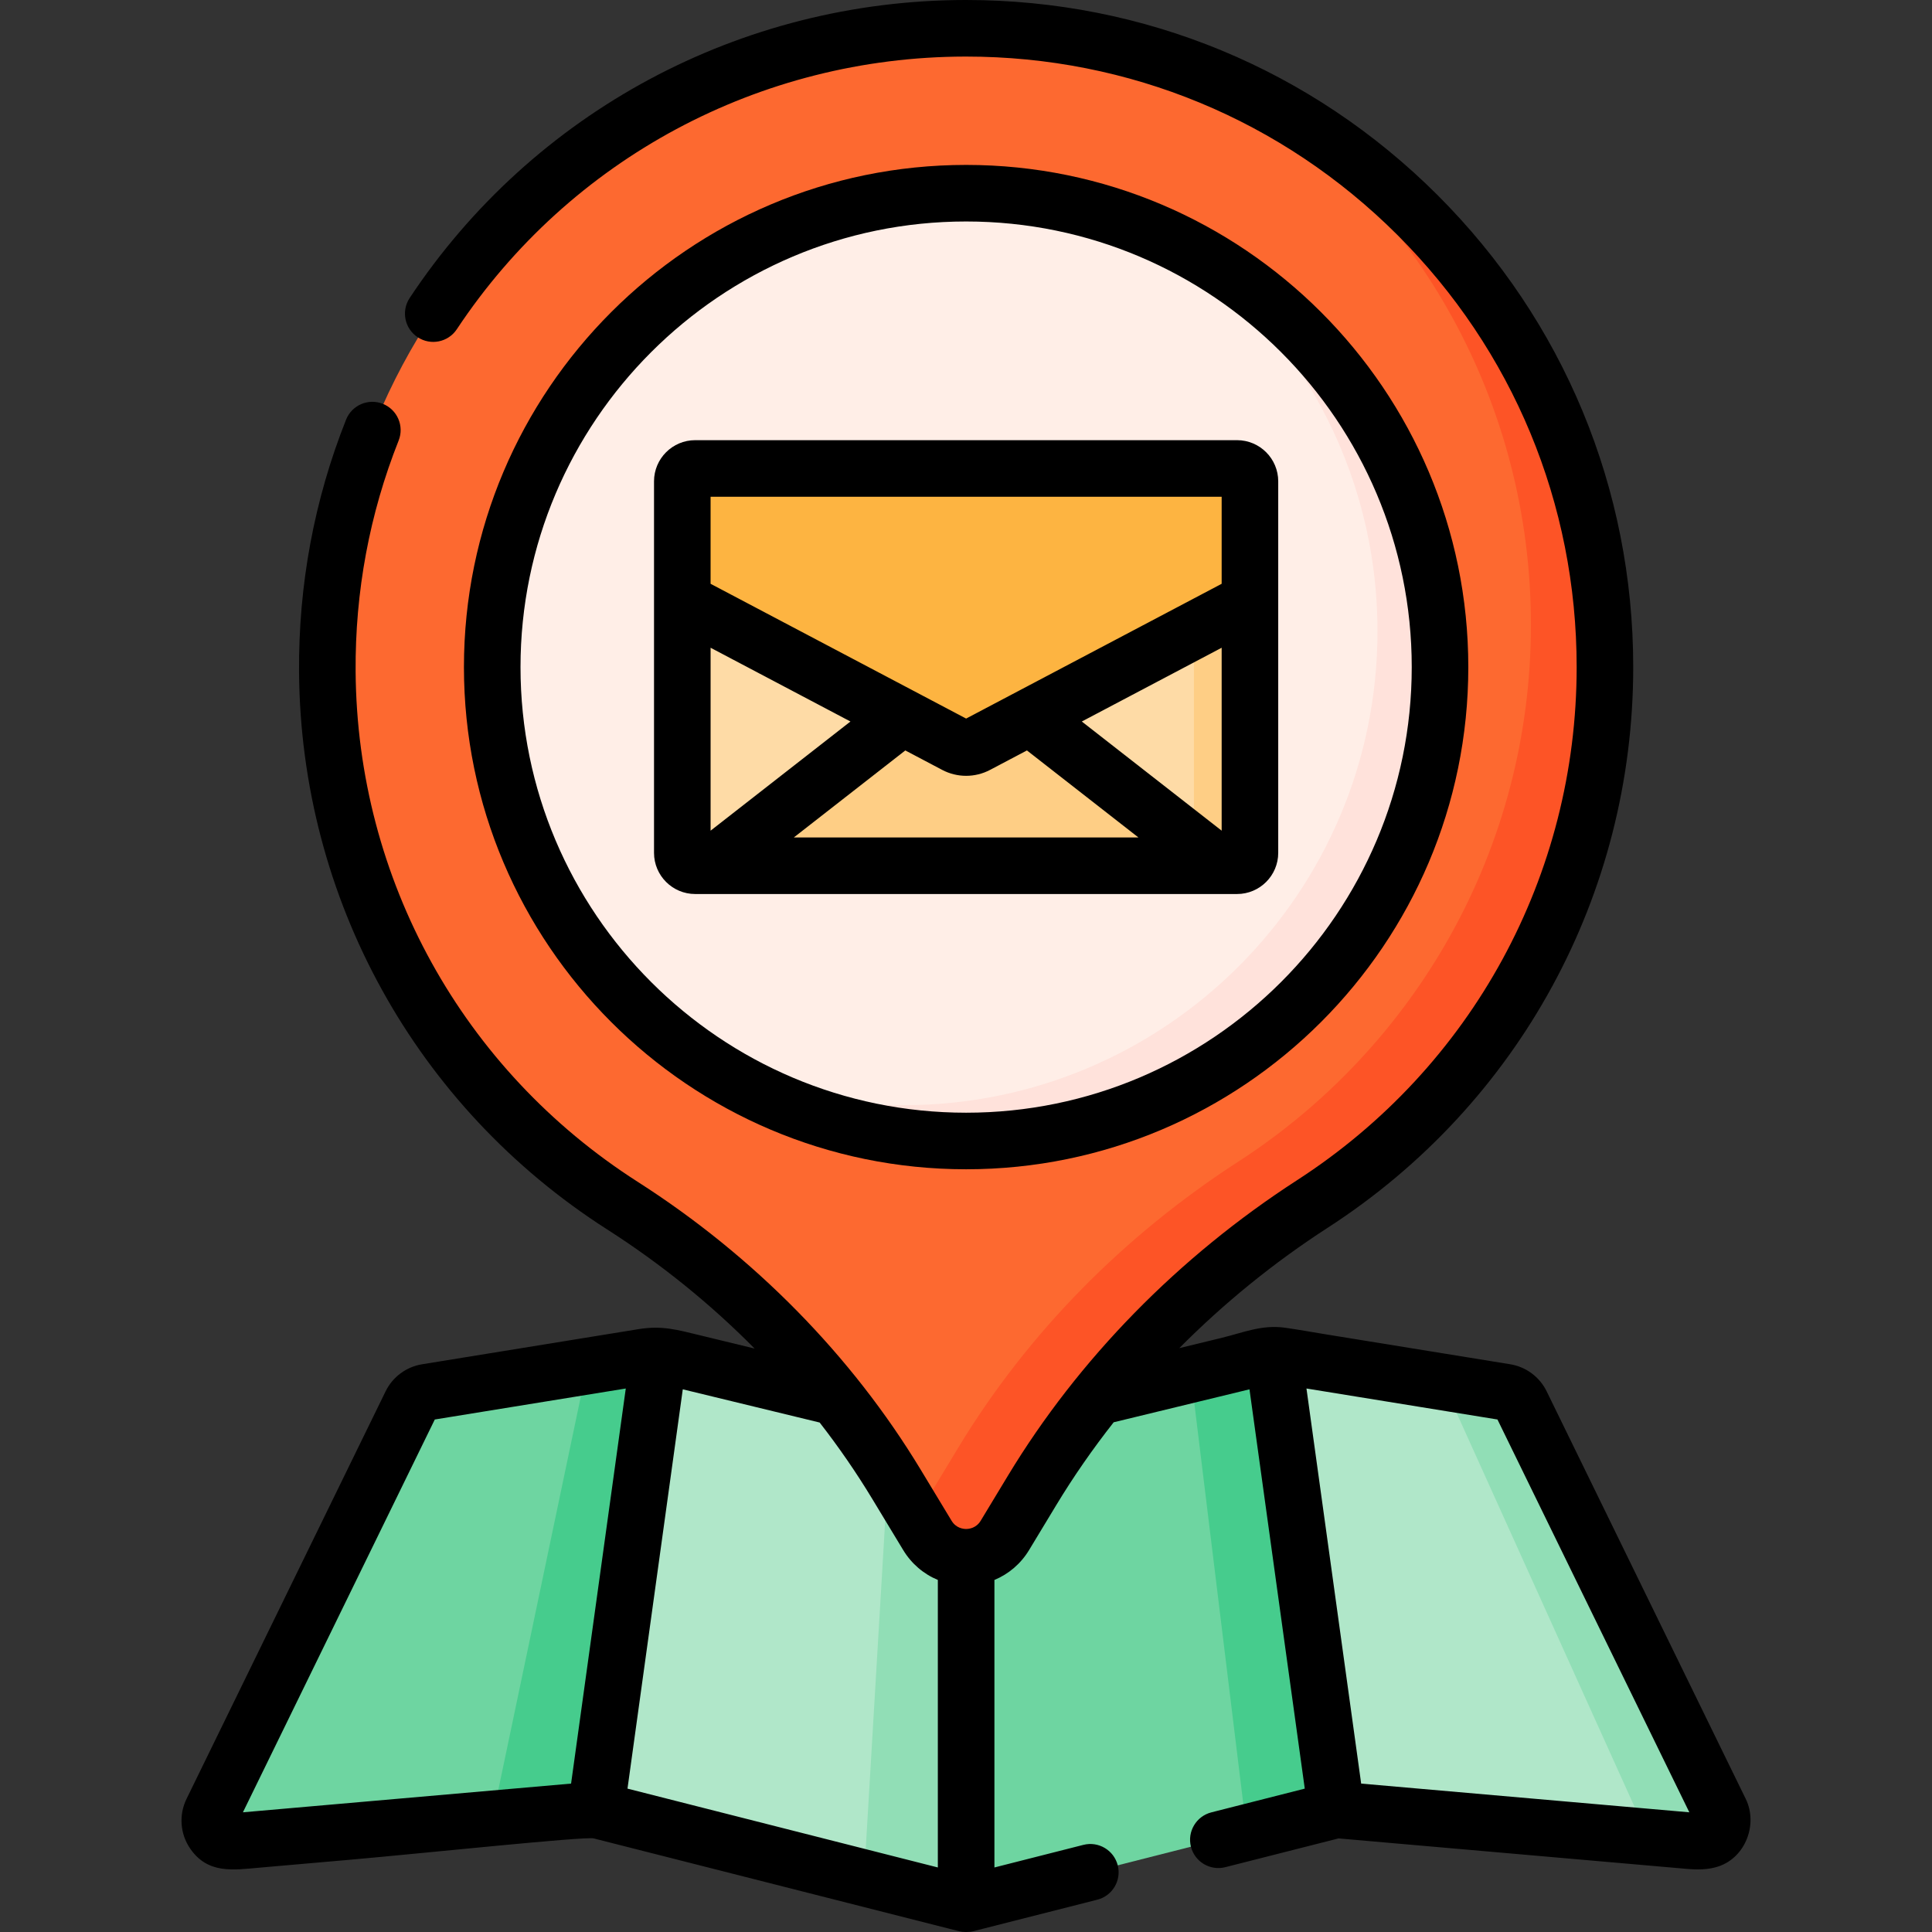
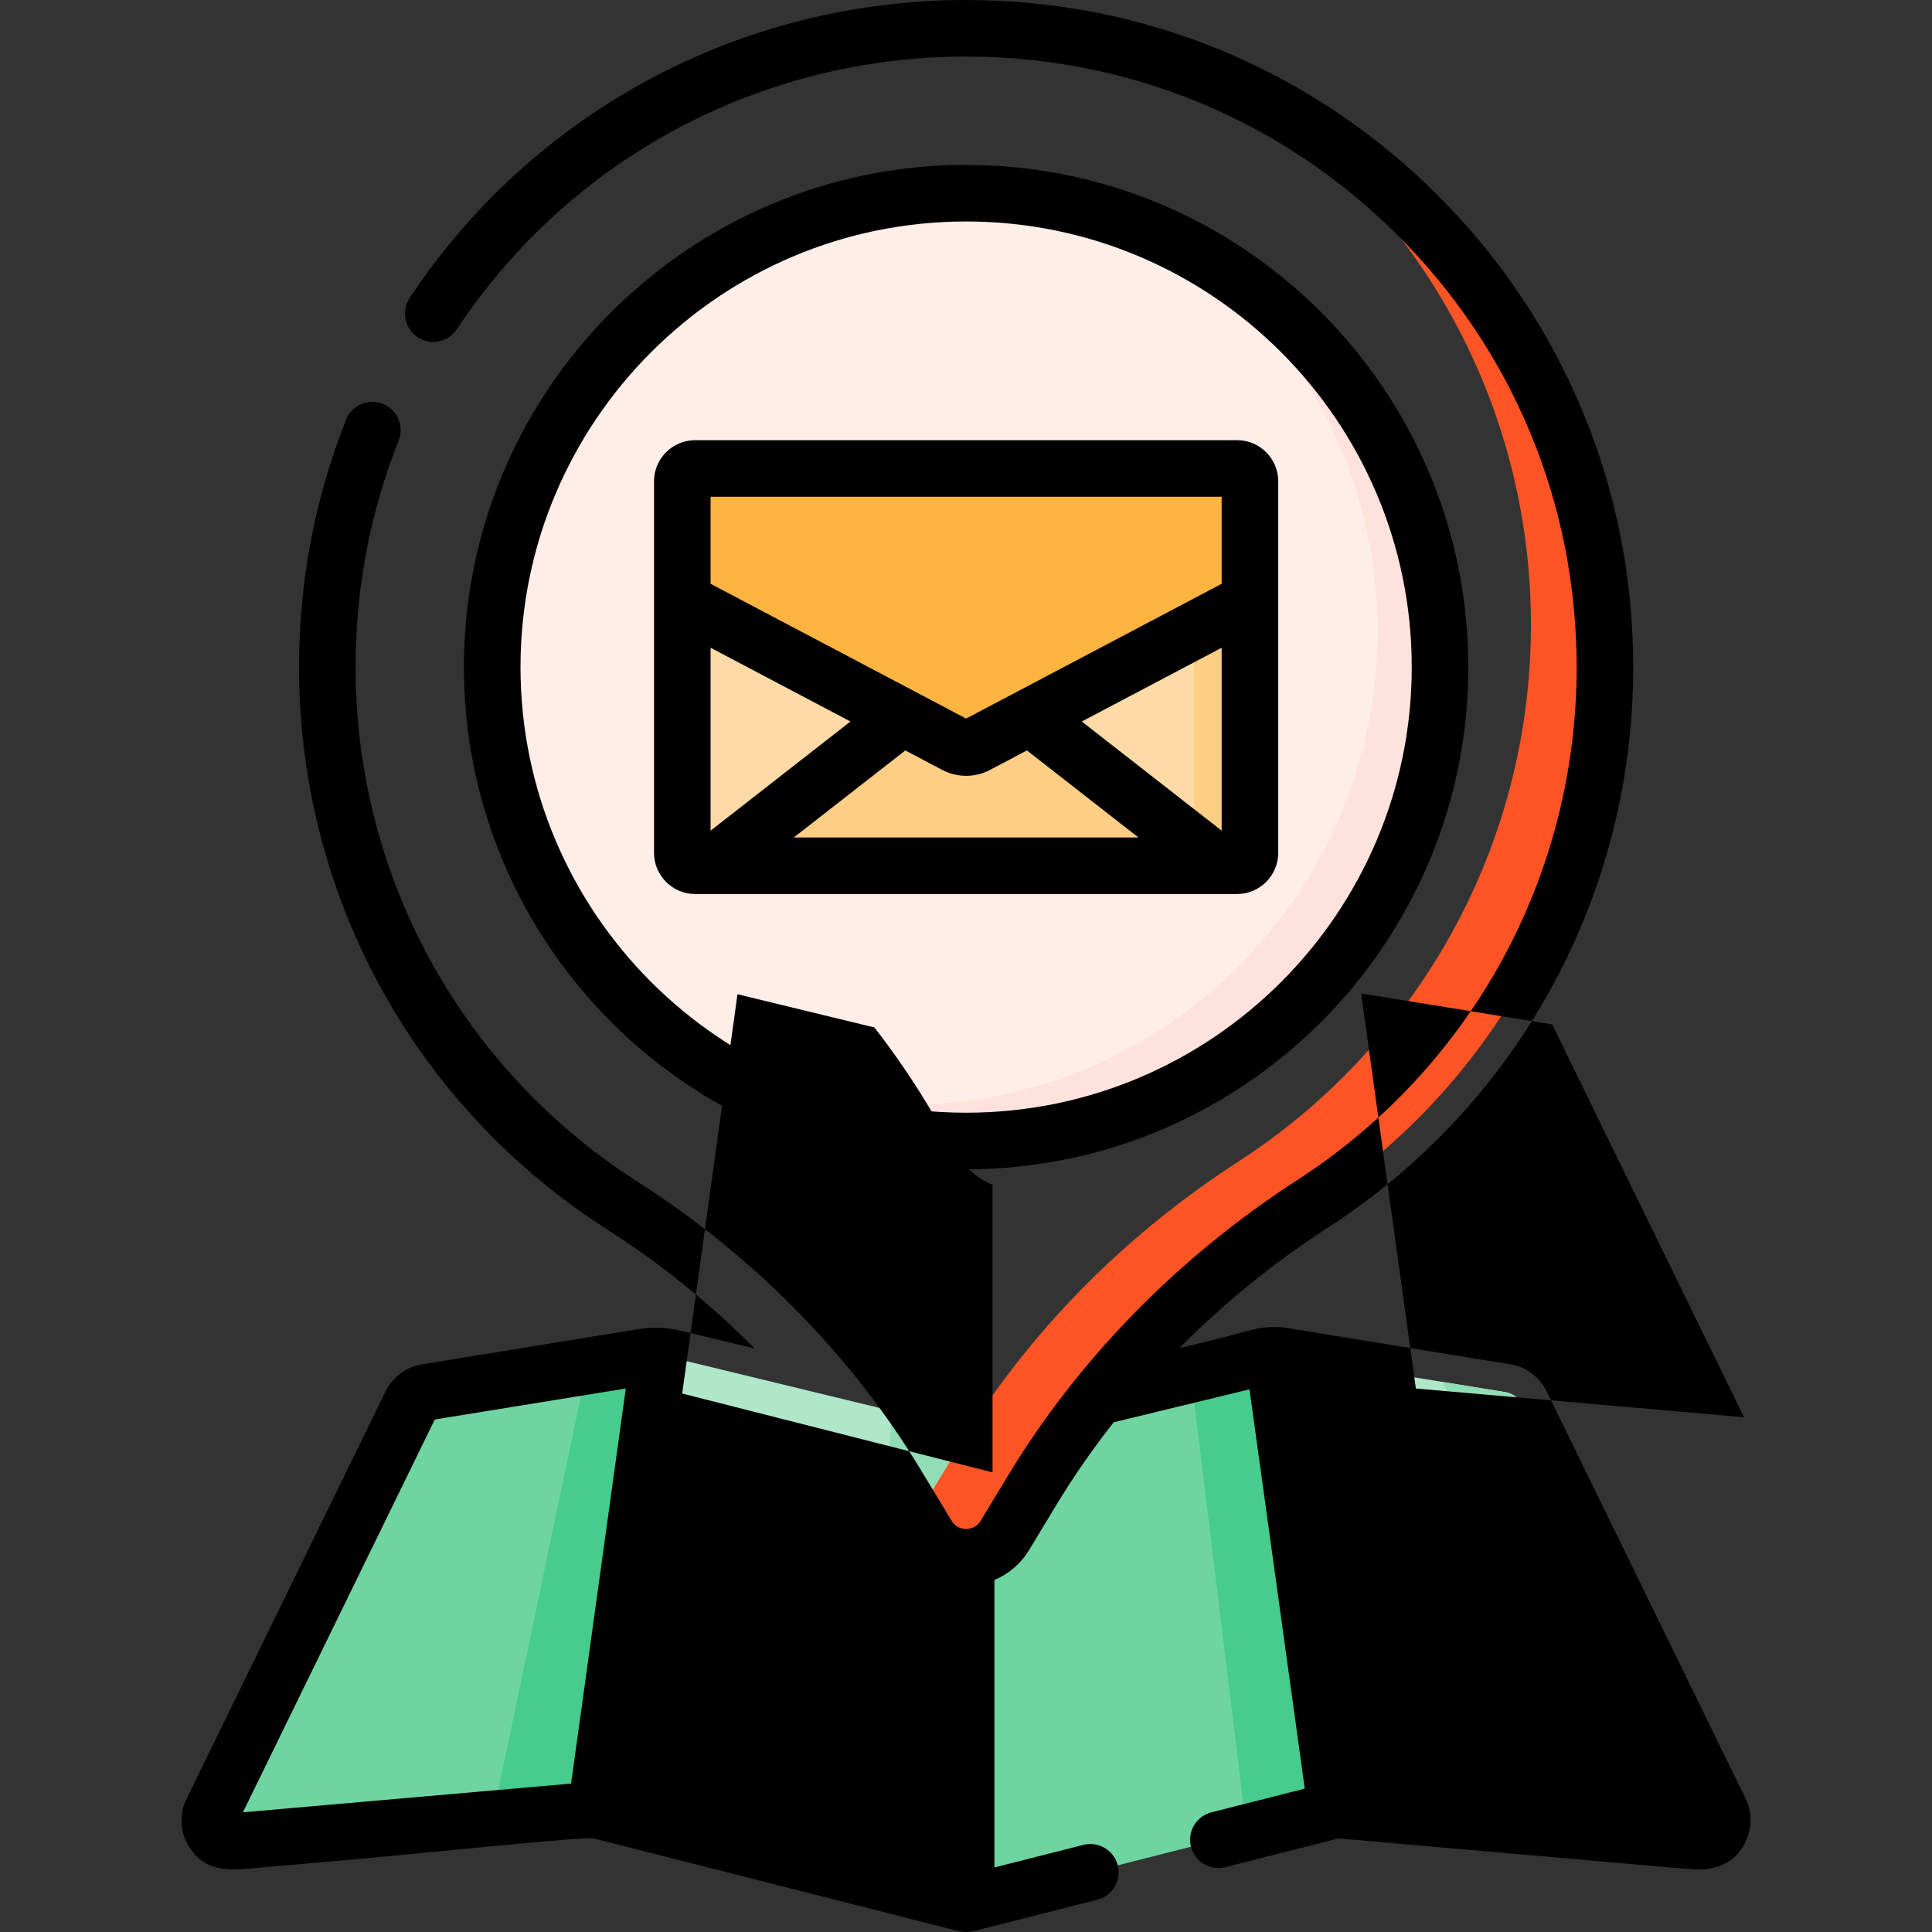
<svg xmlns="http://www.w3.org/2000/svg" id="Capa_1" enable-background="new 0 0 512.32 512.32" height="512" viewBox="0 0 512.32 512.32" width="512">
  <rect x="0" y="0" width="512.32" height="512.32" fill="#333333" stroke="none" />
  <g>
    <g>
      <path d="m256.193 378.928-81.428-19.759-16.719 120.748 98.147 24.931z" fill="#b0e7c9" />
    </g>
    <g>
      <path d="m337.62 359.169 61.65 10.004c1.79.291 3.328 1.432 4.125 3.062l52.799 108.095c1.907 3.904-1.178 8.395-5.506 8.016l-96.349-8.431z" fill="#b0e7c9" />
    </g>
    <g>
      <path d="m174.765 359.169-61.65 10.004c-1.79.291-3.328 1.432-4.125 3.062l-52.799 108.096c-1.907 3.904 1.178 8.395 5.506 8.016l96.349-8.431z" fill="#6ed5a1" />
    </g>
    <g>
      <path d="m256.193 378.928 81.427-19.759 16.72 120.748-98.147 24.931z" fill="#6ed5a1" />
    </g>
    <g>
      <path d="m256.193 378.929v125.92l-27.078-6.872 7.342-123.837z" fill="#91deb6" />
    </g>
    <g>
      <path d="m450.693 488.349-18.23-1.59c1.7-1.69 2.39-4.51 1.23-7.08l-51.15-113.22 16.73 2.71c1.79.29 3.33 1.44 4.12 3.07l52.8 108.09c1.91 3.91-1.18 8.4-5.5 8.02z" fill="#91deb6" />
    </g>
    <g>
      <path d="m174.763 359.169-16.72 120.75-27.517 2.409 25.182-120.068z" fill="#46cc8d" />
    </g>
    <g>
      <path d="m354.343 479.919-23.72 6.03-14.85-121.48 21.85-5.3z" fill="#46cc8d" />
    </g>
    <g>
-       <path d="m425.591 176.898c0-93.65-75.994-169.551-169.68-169.398-94.278.153-169.794 76.372-169.112 170.648.43 59.486 31.524 111.674 78.259 141.556 29.491 18.857 54.528 43.901 72.642 73.854l8.219 13.591c4.672 7.725 15.878 7.725 20.55 0l7.234-11.963c18.575-30.718 44.186-56.45 74.333-75.938 46.666-30.164 77.555-82.647 77.555-142.35z" fill="#fd6930" />
-     </g>
+       </g>
    <g>
      <path d="m425.591 176.898c0 59.699-30.893 112.189-77.557 142.348-30.149 19.49-55.753 45.229-74.335 75.946l-7.23 11.96c-4.679 7.726-15.875 7.726-20.554 0l-4.038-6.683c1.962-.95 3.698-2.479 4.968-4.565l7.23-11.96c18.581-30.717 44.186-56.445 74.334-75.935 46.664-30.17 77.557-82.649 77.557-142.348 0-58.935-30.097-110.836-75.75-141.181 56.458 27.473 95.375 85.406 95.375 152.418z" fill="#fd5426" />
    </g>
    <g>
      <circle cx="256.193" cy="176.898" fill="#ffeee7" r="125.667" />
    </g>
    <g>
      <path d="m381.863 176.899c0 69.4-56.27 125.67-125.67 125.67-26.13 0-50.41-7.98-70.51-21.63 16.34 7.78 34.63 12.13 53.93 12.13 69.4 0 125.66-56.27 125.66-125.67 0-43.27-21.87-81.43-55.15-104.04 42.42 20.19 71.74 63.44 71.74 113.54z" fill="#ffe2db" />
    </g>
    <g>
      <g>
        <g>
          <path d="m328.042 229.571h-143.698c-1.885 0-3.413-1.528-3.413-3.413v-98.521c0-1.885 1.528-3.413 3.413-3.413h143.698c1.885 0 3.413 1.528 3.413 3.413v98.521c0 1.885-1.528 3.413-3.413 3.413z" fill="#fedba6" />
        </g>
      </g>
      <g>
        <g>
          <path d="m331.452 127.636v98.524c0 1.883-1.529 3.412-3.413 3.412h-14.854c1.883 0 3.413-1.529 3.413-3.412v-98.524c0-1.883-1.529-3.412-3.413-3.412h14.854c1.884 0 3.413 1.529 3.413 3.412z" fill="#fece85" />
        </g>
      </g>
      <g>
        <path d="m188.709 229.571 63.731-49.744c2.206-1.722 5.3-1.722 7.506 0l63.731 49.744z" fill="#fece85" />
      </g>
      <g>
        <path d="m256.193 124.225h-71.849c-1.885 0-3.413 1.528-3.413 3.413v31.693l72.416 38.194c1.781.939 3.91.939 5.691 0l72.416-38.194v-31.693c0-1.885-1.528-3.413-3.413-3.413z" fill="#fdb441" />
      </g>
      <g>
        <path d="m256.193 310.065c73.429 0 133.167-59.738 133.167-133.167 0-73.428-59.738-133.167-133.167-133.167s-133.167 59.739-133.167 133.167c0 73.429 59.738 133.167 133.167 133.167zm0-251.334c65.157 0 118.167 53.009 118.167 118.167s-53.01 118.167-118.167 118.167-118.167-53.009-118.167-118.167c0-65.157 53.01-118.167 118.167-118.167z" />
-         <path d="m462.934 477.039c0-.001-52.8-108.095-52.8-108.095-1.861-3.813-5.474-6.495-9.662-7.175-5.806-.943-11.613-1.884-17.419-2.827-10.613-1.722-21.225-3.444-31.837-5.166-3.47-.563-6.937-1.199-10.418-1.69-6.184-.873-11.069 1.279-16.938 2.704-3.714.901-7.428 1.802-11.142 2.704 11.831-11.919 25.054-22.679 39.388-31.945 50.711-32.78 80.985-88.351 80.985-148.651 0-47.306-18.437-91.765-51.915-125.188-33.407-33.354-77.781-51.71-124.98-51.71-.099 0-.198 0-.296 0-59.49.097-114.543 29.637-147.267 79.019-2.288 3.453-1.344 8.107 2.109 10.395 3.452 2.289 8.106 1.344 10.395-2.109 29.944-45.187 80.331-72.217 134.786-72.305h.271c43.194 0 83.812 16.802 114.384 47.326 30.639 30.589 47.513 71.278 47.513 114.573 0 55.188-27.712 106.049-74.128 136.053-31.466 20.34-57.981 47.435-76.68 78.355l-7.234 11.963c-1.187 1.962-3.093 2.175-3.856 2.175s-2.67-.212-3.856-2.175l-8.219-13.591c-18.269-30.211-44.21-56.593-75.02-76.292-46.439-29.693-74.401-80.27-74.799-135.292-.153-21.211 3.685-41.827 11.409-61.276 1.528-3.85-.353-8.209-4.202-9.738-3.852-1.529-8.211.352-9.739 4.202-8.44 21.253-12.635 43.769-12.468 66.921.435 60.12 30.983 115.38 81.719 147.821 14.254 9.114 27.385 19.75 39.089 31.577-4.819-1.169-9.638-2.339-14.458-3.508-6.025-1.462-10.064-2.655-16.315-1.64-4.01.651-8.019 1.301-12.028 1.952-15.131 2.455-30.262 4.909-45.392 7.366-4.188.68-7.801 3.362-9.662 7.174l-52.8 108.095c-2.066 4.231-1.694 9.27.972 13.152 4.672 6.802 11.444 5.671 18.335 5.068 8.01-.701 16.02-1.402 24.03-2.103 18.722-1.638 62.34-6.242 64.646-5.657 0 0 96.871 24.608 96.913 24.618.999.254 2.562.287 3.693 0l32.933-8.366c4.015-1.02 6.442-5.101 5.423-9.116-1.021-4.015-5.104-6.442-9.116-5.422l-23.586 5.991v-76.243c3.766-1.559 6.991-4.29 9.192-7.931l7.234-11.963c4.576-7.567 9.665-14.884 15.197-21.916l36.012-8.739 14.661 105.886-24.763 6.291c-4.015 1.02-6.442 5.101-5.423 9.116 1.021 4.015 5.105 6.442 9.116 5.422l30.032-7.629c13.465 1.178 26.93 2.356 40.395 3.535 17.325 1.516 34.65 3.027 51.975 4.548 2.778.244 5.699.241 8.372-.654 7.234-2.423 10.486-11.243 7.239-17.89zm-311.497-4.073-87.021 7.614 50.88-104.164 50.647-8.218zm97.256 22.239-82.297-20.905 14.661-105.886 36.299 8.808c5.053 6.497 9.711 13.248 13.926 20.218l8.219 13.59c2.201 3.641 5.426 6.373 9.192 7.932zm112.256-22.239-14.506-104.768 50.647 8.218 50.88 104.164z" />
+         <path d="m462.934 477.039c0-.001-52.8-108.095-52.8-108.095-1.861-3.813-5.474-6.495-9.662-7.175-5.806-.943-11.613-1.884-17.419-2.827-10.613-1.722-21.225-3.444-31.837-5.166-3.47-.563-6.937-1.199-10.418-1.69-6.184-.873-11.069 1.279-16.938 2.704-3.714.901-7.428 1.802-11.142 2.704 11.831-11.919 25.054-22.679 39.388-31.945 50.711-32.78 80.985-88.351 80.985-148.651 0-47.306-18.437-91.765-51.915-125.188-33.407-33.354-77.781-51.71-124.98-51.71-.099 0-.198 0-.296 0-59.49.097-114.543 29.637-147.267 79.019-2.288 3.453-1.344 8.107 2.109 10.395 3.452 2.289 8.106 1.344 10.395-2.109 29.944-45.187 80.331-72.217 134.786-72.305h.271c43.194 0 83.812 16.802 114.384 47.326 30.639 30.589 47.513 71.278 47.513 114.573 0 55.188-27.712 106.049-74.128 136.053-31.466 20.34-57.981 47.435-76.68 78.355l-7.234 11.963c-1.187 1.962-3.093 2.175-3.856 2.175s-2.67-.212-3.856-2.175l-8.219-13.591c-18.269-30.211-44.21-56.593-75.02-76.292-46.439-29.693-74.401-80.27-74.799-135.292-.153-21.211 3.685-41.827 11.409-61.276 1.528-3.85-.353-8.209-4.202-9.738-3.852-1.529-8.211.352-9.739 4.202-8.44 21.253-12.635 43.769-12.468 66.921.435 60.12 30.983 115.38 81.719 147.821 14.254 9.114 27.385 19.75 39.089 31.577-4.819-1.169-9.638-2.339-14.458-3.508-6.025-1.462-10.064-2.655-16.315-1.64-4.01.651-8.019 1.301-12.028 1.952-15.131 2.455-30.262 4.909-45.392 7.366-4.188.68-7.801 3.362-9.662 7.174l-52.8 108.095c-2.066 4.231-1.694 9.27.972 13.152 4.672 6.802 11.444 5.671 18.335 5.068 8.01-.701 16.02-1.402 24.03-2.103 18.722-1.638 62.34-6.242 64.646-5.657 0 0 96.871 24.608 96.913 24.618.999.254 2.562.287 3.693 0l32.933-8.366c4.015-1.02 6.442-5.101 5.423-9.116-1.021-4.015-5.104-6.442-9.116-5.422l-23.586 5.991v-76.243c3.766-1.559 6.991-4.29 9.192-7.931l7.234-11.963c4.576-7.567 9.665-14.884 15.197-21.916l36.012-8.739 14.661 105.886-24.763 6.291c-4.015 1.02-6.442 5.101-5.423 9.116 1.021 4.015 5.105 6.442 9.116 5.422l30.032-7.629c13.465 1.178 26.93 2.356 40.395 3.535 17.325 1.516 34.65 3.027 51.975 4.548 2.778.244 5.699.241 8.372-.654 7.234-2.423 10.486-11.243 7.239-17.89zm-311.497-4.073-87.021 7.614 50.88-104.164 50.647-8.218m97.256 22.239-82.297-20.905 14.661-105.886 36.299 8.808c5.053 6.497 9.711 13.248 13.926 20.218l8.219 13.59c2.201 3.641 5.426 6.373 9.192 7.932zm112.256-22.239-14.506-104.768 50.647 8.218 50.88 104.164z" />
        <path d="m184.344 237.071h143.697c6.018 0 10.913-4.896 10.913-10.913v-98.521c0-6.018-4.896-10.913-10.913-10.913h-143.697c-6.018 0-10.913 4.896-10.913 10.913v98.521c0 6.018 4.896 10.913 10.913 10.913zm26.162-15 29.56-23.072 9.783 5.16c1.985 1.047 4.164 1.57 6.343 1.57s4.357-.523 6.345-1.571l9.781-5.159 29.56 23.072zm113.449-1.797-37.088-28.948 37.088-19.561zm-135.524-88.549h135.523v23.083l-67.762 35.738-67.762-35.738v-23.083zm0 40.04 37.088 19.561-37.088 28.948z" />
      </g>
    </g>
  </g>
</svg>